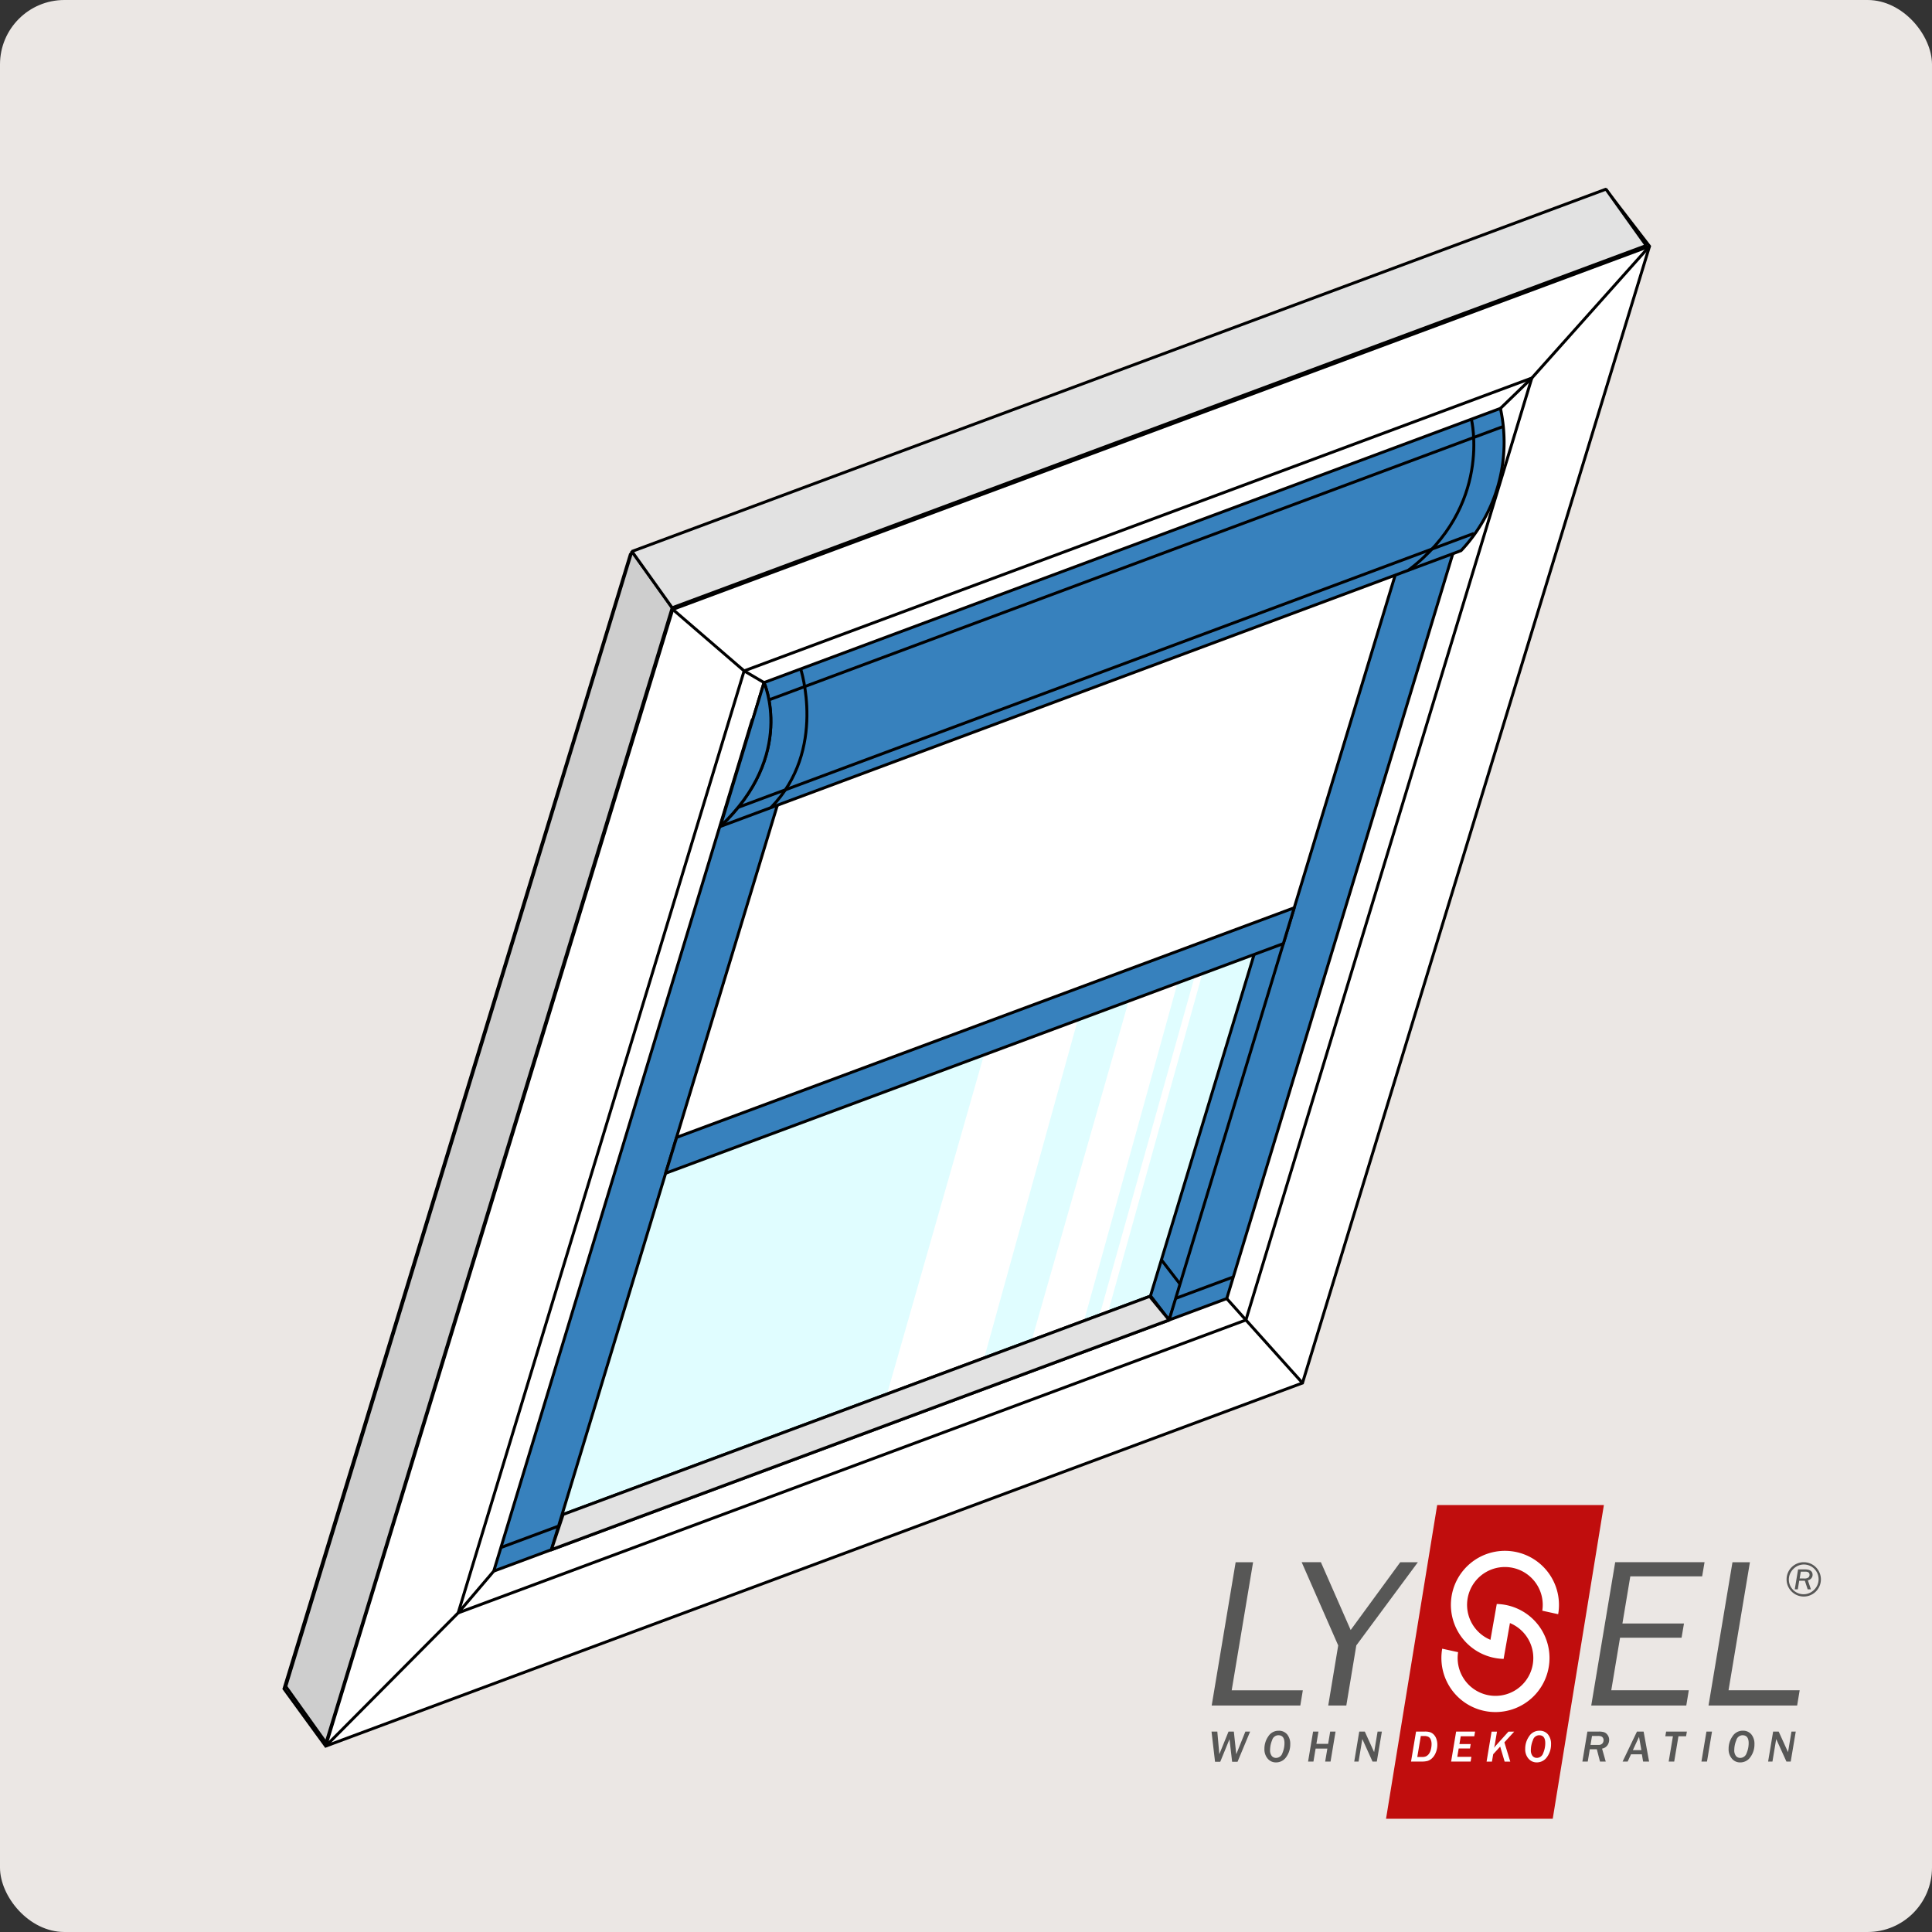
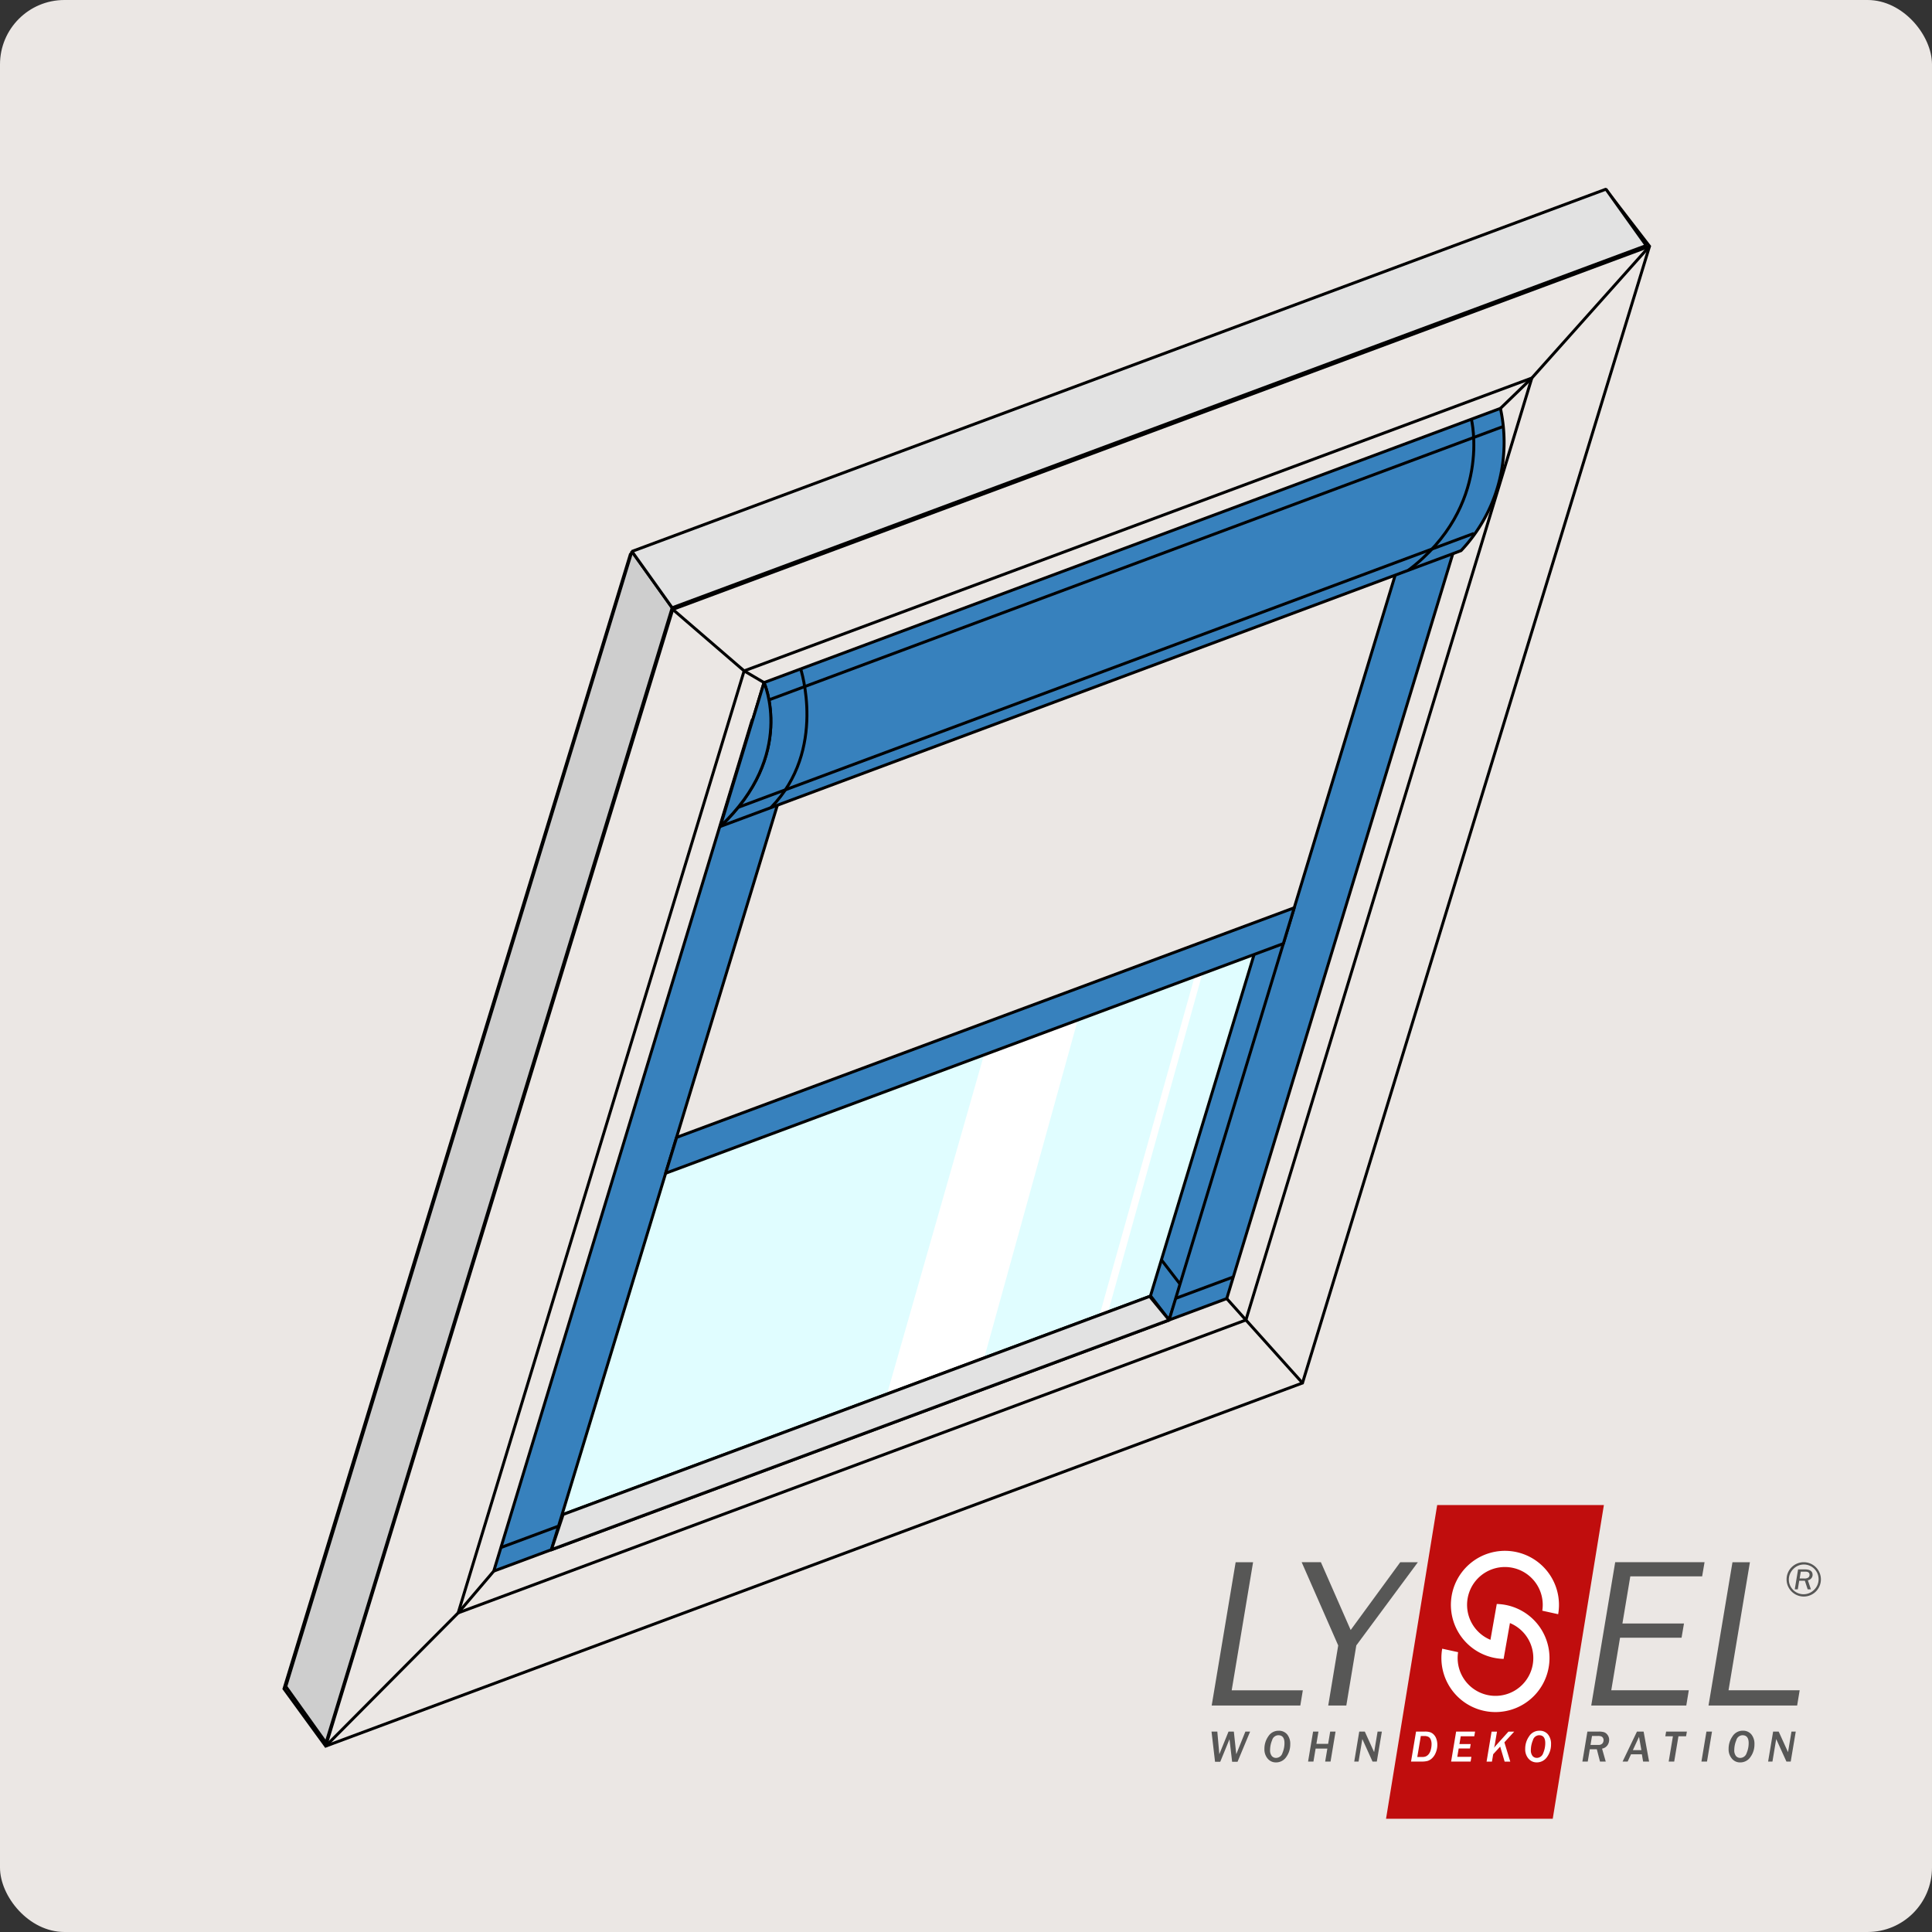
<svg xmlns="http://www.w3.org/2000/svg" xmlns:xlink="http://www.w3.org/1999/xlink" width="240" height="240" viewBox="0 0 240 240">
  <rect x="0" y="0" width="240" height="240" fill="#333333" stroke="none" />
  <defs>
    <clipPath id="clip-path">
      <rect id="Dachfenster_Comfort" data-name="Dachfenster Comfort" width="240" height="240" rx="8" fill="#fff" stroke="#707070" stroke-width="1" />
    </clipPath>
    <clipPath id="clip-path-2">
      <rect id="Rechteck_18037" data-name="Rechteck 18037" width="240" height="240" fill="none" />
    </clipPath>
    <clipPath id="clip-path-4">
      <rect id="Rechteck_18031" data-name="Rechteck 18031" width="85.831" height="69.56" fill="none" />
    </clipPath>
    <clipPath id="clip-path-5">
      <path id="Pfad_38068" data-name="Pfad 38068" d="M69.957,188.129l12.731-42.383,73.1-27.177L142.919,161Z" transform="translate(-69.957 -118.569)" fill="none" />
    </clipPath>
    <linearGradient id="linear-gradient" x1="-0.188" y1="1.152" x2="-0.182" y2="1.152" gradientUnits="objectBoundingBox">
      <stop offset="0" stop-color="#d6ffff" />
      <stop offset="0.517" stop-color="#fff" />
      <stop offset="1" stop-color="#e1ffff" />
    </linearGradient>
    <clipPath id="clip-path-6">
-       <path id="Pfad_38069" data-name="Pfad 38069" d="M140.178,124.455l6.074-2.258-11.564,41.779-6.585,2.731Z" transform="translate(-128.103 -122.197)" fill="none" />
+       <path id="Pfad_38069" data-name="Pfad 38069" d="M140.178,124.455Z" transform="translate(-128.103 -122.197)" fill="none" />
    </clipPath>
    <linearGradient id="linear-gradient-2" x1="-7.058" y1="2.647" x2="-7.003" y2="2.647" gradientUnits="objectBoundingBox">
      <stop offset="0" stop-color="#d6ffff" />
      <stop offset="1" stop-color="#fff" />
    </linearGradient>
    <clipPath id="clip-path-7">
      <path id="Pfad_38070" data-name="Pfad 38070" d="M122.247,130.991l11.624-4.243-11.564,41.779-12.135,4.716Z" transform="translate(-110.172 -126.748)" fill="none" />
    </clipPath>
    <linearGradient id="linear-gradient-3" x1="-4.649" y1="2.436" x2="-4.607" y2="2.436" xlink:href="#linear-gradient-2" />
    <clipPath id="clip-path-8">
      <path id="Pfad_38071" data-name="Pfad 38071" d="M149.306,121.143,137.6,163.172l-1.071.428,11.833-42.137Z" transform="translate(-136.529 -121.143)" fill="none" />
    </clipPath>
    <linearGradient id="linear-gradient-4" x1="-10.686" y1="2.799" x2="-10.607" y2="2.799" gradientUnits="objectBoundingBox">
      <stop offset="0" stop-color="#d6ffff" />
      <stop offset="0.517" stop-color="#fff" />
      <stop offset="1" stop-color="#fff" />
    </linearGradient>
  </defs>
  <g id="Gruppe_22195" data-name="Gruppe 22195" transform="translate(0 -0.28)">
    <g id="Gruppe_15926" data-name="Gruppe 15926" transform="translate(0 0.28)">
      <g id="Gruppe_maskieren_5645" data-name="Gruppe maskieren 5645" clip-path="url(#clip-path)">
        <g id="Dachfenster_Comfort-2" data-name="Dachfenster Comfort">
          <g id="Gruppe_16099" data-name="Gruppe 16099" clip-path="url(#clip-path-2)">
            <rect id="Rechteck_18030" data-name="Rechteck 18030" width="240" height="240" fill="#ebe7e4" />
-             <path id="Pfad_38064" data-name="Pfad 38064" d="M199.643,23.75,78.305,68.861,35.279,209.788l5.183,7.119L161.8,171.8,204.911,30.59Z" fill="#fff" />
            <path id="Pfad_38065" data-name="Pfad 38065" d="M199.643,23.75,78.305,68.861,35.279,209.788l5.183,7.119L161.8,171.8,204.911,30.59Z" fill="none" stroke="#000" stroke-width="0.364" />
            <path id="Pfad_38066" data-name="Pfad 38066" d="M69.957,188.129l12.731-42.383,73.1-27.177L142.919,161Z" fill="#dcf8ff" />
            <g id="Gruppe_16090" data-name="Gruppe 16090">
              <g id="Gruppe_16089" data-name="Gruppe 16089" clip-path="url(#clip-path-2)">
                <g id="Gruppe_16088" data-name="Gruppe 16088" transform="translate(69.957 118.569)" opacity="0.68" style="mix-blend-mode: normal;isolation: isolate">
                  <g id="Gruppe_16087" data-name="Gruppe 16087">
                    <g id="Gruppe_16086" data-name="Gruppe 16086" clip-path="url(#clip-path-4)">
                      <g id="Gruppe_16085" data-name="Gruppe 16085">
                        <g id="Gruppe_16084" data-name="Gruppe 16084" clip-path="url(#clip-path-5)">
                          <path id="Pfad_38067" data-name="Pfad 38067" d="M30.886,167.737l99.74,52.057,64.234-80.832L95.119,86.9Z" transform="translate(-69.957 -118.569)" fill="url(#linear-gradient)" />
                        </g>
                      </g>
                    </g>
                  </g>
                </g>
              </g>
            </g>
            <g id="Gruppe_16092" data-name="Gruppe 16092" transform="translate(128.103 122.197)">
              <g id="Gruppe_16091" data-name="Gruppe 16091" clip-path="url(#clip-path-6)">
                <rect id="Rechteck_18033" data-name="Rechteck 18033" width="18.149" height="44.51" transform="translate(0 0)" fill="url(#linear-gradient-2)" />
              </g>
            </g>
            <g id="Gruppe_16094" data-name="Gruppe 16094" transform="translate(110.172 126.748)">
              <g id="Gruppe_16093" data-name="Gruppe 16093" clip-path="url(#clip-path-7)">
                <rect id="Rechteck_18034" data-name="Rechteck 18034" width="23.699" height="46.495" transform="translate(0 0)" fill="url(#linear-gradient-3)" />
              </g>
            </g>
            <g id="Gruppe_16096" data-name="Gruppe 16096" transform="translate(136.529 121.143)">
              <g id="Gruppe_16095" data-name="Gruppe 16095" clip-path="url(#clip-path-8)">
                <rect id="Rechteck_18035" data-name="Rechteck 18035" width="12.777" height="42.457" transform="translate(0 0)" fill="url(#linear-gradient-4)" />
              </g>
            </g>
            <path id="Pfad_38072" data-name="Pfad 38072" d="M145.231,163.975l-2.312-3.005,12.914-42.548,4.94-1.724Z" fill="#3781bd" />
            <path id="Pfad_38073" data-name="Pfad 38073" d="M145.231,163.975l-2.312-3.005,12.914-42.548,4.94-1.724Z" fill="none" stroke="#000" stroke-linecap="round" stroke-linejoin="round" stroke-width="0.364" />
            <path id="Pfad_38074" data-name="Pfad 38074" d="M154.773,163.975,56.92,200.354,92.437,83.34,190.29,46.96Z" fill="none" stroke="#000" stroke-width="0.364" />
            <path id="Pfad_38075" data-name="Pfad 38075" d="M93.426,89.447,61.336,195.169l7.16-2.662L100.241,87.921Z" fill="#3781bd" />
            <path id="Pfad_38076" data-name="Pfad 38076" d="M93.426,89.447,61.336,195.169l7.16-2.662L100.241,87.921Z" fill="none" stroke="#000" stroke-linecap="round" stroke-linejoin="round" stroke-width="0.364" />
            <path id="Pfad_38077" data-name="Pfad 38077" d="M177.32,58.253,145.231,163.975l7.16-2.662L184.135,56.726Z" fill="#3781bd" />
            <path id="Pfad_38078" data-name="Pfad 38078" d="M177.32,58.253,145.231,163.975l7.16-2.662L184.135,56.726Z" fill="none" stroke="#000" stroke-linecap="round" stroke-linejoin="round" stroke-width="0.364" />
            <path id="Pfad_38079" data-name="Pfad 38079" d="M204.911,30.59,190.29,46.96l-3.9,3.772" fill="none" stroke="#000" stroke-width="0.364" />
            <path id="Pfad_38080" data-name="Pfad 38080" d="M161.8,171.8l-7.026-7.822-2.383-2.662" fill="none" stroke="#000" stroke-width="0.364" />
            <path id="Pfad_38081" data-name="Pfad 38081" d="M204.911,30.59,83.574,75.7,40.462,216.907" fill="none" stroke="#000" stroke-width="0.364" />
            <g id="Gruppe_16098" data-name="Gruppe 16098">
              <g id="Gruppe_16097" data-name="Gruppe 16097" clip-path="url(#clip-path-2)">
                <path id="Pfad_38082" data-name="Pfad 38082" d="M181.5,68.4,89.472,102.67l5.437-17.877,91.479-34.061A19.617,19.617,0,0,1,181.5,68.4" fill="#3781bd" />
                <path id="Pfad_38083" data-name="Pfad 38083" d="M181.5,68.4,89.472,102.67l5.437-17.877,91.479-34.061A19.617,19.617,0,0,1,181.5,68.4Z" fill="none" stroke="#000" stroke-linecap="round" stroke-linejoin="round" stroke-width="0.364" />
                <path id="Pfad_38084" data-name="Pfad 38084" d="M99.446,83.035s3.345,10.107-3.682,17.293" fill="none" stroke="#000" stroke-width="0.364" />
                <path id="Pfad_38085" data-name="Pfad 38085" d="M182.781,52.076s2.673,10.821-7.837,18.77" fill="none" stroke="#000" stroke-width="0.364" />
                <line id="Linie_11757" data-name="Linie 11757" y1="2.662" x2="7.16" transform="translate(62.151 189.604)" fill="none" stroke="#000" stroke-width="0.364" />
                <line id="Linie_11758" data-name="Linie 11758" y1="2.662" x2="7.16" transform="translate(146.03 158.633)" fill="none" stroke="#000" stroke-width="0.364" />
                <line id="Linie_11759" data-name="Linie 11759" x1="76.93" y2="28.601" transform="translate(68.355 163.975)" fill="none" stroke="#000" stroke-width="0.364" />
                <path id="Pfad_38086" data-name="Pfad 38086" d="M159.422,117.218,82.688,145.746l1.368-4.457,76.717-28.521Z" fill="#3781bd" />
                <path id="Pfad_38087" data-name="Pfad 38087" d="M159.422,117.218,82.688,145.746l1.368-4.457,76.717-28.521Z" fill="none" stroke="#000" stroke-linecap="round" stroke-linejoin="round" stroke-width="0.364" />
                <line id="Linie_11760" data-name="Linie 11760" x1="72.962" y2="27.126" transform="translate(69.957 161.003)" fill="none" stroke="#000" stroke-width="0.364" />
                <path id="Pfad_38088" data-name="Pfad 38088" d="M61.336,195.169l-4.417,5.185L40.462,216.907" fill="none" stroke="#000" stroke-width="0.364" />
                <path id="Pfad_38089" data-name="Pfad 38089" d="M78.305,68.861,83.574,75.7l8.863,7.639,2.472,1.453s4.037,8.938-5.437,17.877" fill="none" stroke="#000" stroke-width="0.364" />
                <line id="Linie_11761" data-name="Linie 11761" y1="34.061" x2="91.479" transform="translate(95.376 52.935)" fill="none" stroke="#000" stroke-width="0.364" />
                <line id="Linie_11762" data-name="Linie 11762" y1="34.062" x2="91.479" transform="translate(91.606 66.266)" fill="none" stroke="#000" stroke-width="0.364" />
                <line id="Linie_11763" data-name="Linie 11763" x1="2.312" y1="3.004" transform="translate(144.275 156.503)" fill="none" stroke="#000" stroke-linejoin="bevel" stroke-width="0.364" />
                <path id="Pfad_38090" data-name="Pfad 38090" d="M89.473,102.671c9.474-8.938,5.437-17.877,5.437-17.877Z" fill="#3781bd" />
                <path id="Pfad_38091" data-name="Pfad 38091" d="M89.473,102.671c9.474-8.938,5.437-17.877,5.437-17.877Z" fill="none" stroke="#000" stroke-linecap="round" stroke-linejoin="round" stroke-width="0.364" />
                <path id="Pfad_38092" data-name="Pfad 38092" d="M78.5,68.5l5,7-43,141-5-7Z" fill="#cecece" />
                <path id="Pfad_38093" data-name="Pfad 38093" d="M78.5,68.5l5,7-43,141-5-7Z" fill="none" stroke="#000" stroke-linejoin="bevel" stroke-width="0.364" />
                <path id="Pfad_38094" data-name="Pfad 38094" d="M78.5,68.5l5,7,121-45-5-7Z" fill="#e2e2e2" />
                <path id="Pfad_38095" data-name="Pfad 38095" d="M78.5,68.5l5,7,121-45-5-7Z" fill="none" stroke="#000" stroke-linejoin="bevel" stroke-width="0.364" />
                <path id="Pfad_38096" data-name="Pfad 38096" d="M142.815,161.042l2.416,2.933L68.5,192.5l1.457-4.371Z" fill="#e2e2e2" />
                <path id="Pfad_38097" data-name="Pfad 38097" d="M142.815,161.042l2.416,2.933L68.5,192.5l1.457-4.371Z" fill="none" stroke="#000" stroke-linejoin="bevel" stroke-width="0.364" />
              </g>
            </g>
          </g>
        </g>
      </g>
    </g>
    <g id="hersteller-lysel_aktiv" transform="translate(150.5 187.244)">
      <path id="Pfad_45955" data-name="Pfad 45955" d="M3,7.977.023,25.781h11.01l.312-1.891H2.508L5.166,7.977Zm20.448,0L17.288,16.4l-3.7-8.427H11.2l4.54,10.344L14.5,25.781h2.247l1.241-7.467L25.637,7.977Zm26.7,0-2.975,17.8H58.98l.312-1.891H49.66l1.091-6.533h7.642l.3-1.762H51.046l.979-5.857h8.924l.3-1.761h-11.1Zm14.569,0-2.976,17.8h11.01l.314-1.891H64.228L66.885,7.977H64.718Z" transform="translate(-0.003 -0.877)" fill="#575756" />
      <path id="Pfad_45956" data-name="Pfad 45956" d="M30.709,0,24.356,38.967H45.064L51.417,0Z" transform="translate(-2.677)" fill="#c00d0d" />
      <g id="Gruppe_22194" data-name="Gruppe 22194" transform="translate(0 5.667)">
        <path id="Pfad_45957" data-name="Pfad 45957" d="M72.575,31.6h-.533l-.427,2.557L70.455,31.6h-.691l-.622,3.726h.538l.466-2.8,1.272,2.8h.532Zm-7.384,1.069a.824.824,0,0,1,.765-.615q.77,0,.77.977a3.154,3.154,0,0,1-.254,1.24.838.838,0,0,1-.795.6.686.686,0,0,1-.523-.231,1.13,1.13,0,0,1-.215-.777,3.139,3.139,0,0,1,.253-1.19m-.545,2.295a1.306,1.306,0,0,0,1.008.463,1.521,1.521,0,0,0,1.3-.684,2.625,2.625,0,0,0,.489-1.563,1.841,1.841,0,0,0-.386-1.236A1.319,1.319,0,0,0,66,31.492a1.486,1.486,0,0,0-1.284.7,2.66,2.66,0,0,0-.481,1.551,1.766,1.766,0,0,0,.414,1.225M62.171,31.6h-.692l-.621,3.726h.691Zm-3.121,0H56.471l-.1.584h.946l-.527,3.141h.685l.528-3.141h.946Zm-6.711,2.307.766-1.655.292,1.655ZM53.676,31.6h-.827l-1.785,3.726h.629l.416-.9H53.46l.153.9h.744Zm-6.411.542H48a1.332,1.332,0,0,1,.385.044.447.447,0,0,1,.223.17.508.508,0,0,1,.093.31.667.667,0,0,1-.135.4.655.655,0,0,1-.561.19H47.08Zm1.248,1.575a1.045,1.045,0,0,0,.666-.412,1.173,1.173,0,0,0,.215-.678.994.994,0,0,0-.195-.607.892.892,0,0,0-.441-.343,2.26,2.26,0,0,0-.666-.078h-1.4l-.623,3.726h.667l.256-1.528h.871l.394,1.528h.713ZM21.161,31.6h-.532L20.2,34.156,19.041,31.6H18.35l-.622,3.726h.538l.467-2.8L20,35.325h.532Zm-5.754,0h-.666l-.256,1.527H13.028l.256-1.527h-.668l-.622,3.726h.666l.27-1.614h1.458l-.271,1.614h.668ZM7.527,32.668a.825.825,0,0,1,.765-.615q.77,0,.77.977a3.154,3.154,0,0,1-.254,1.24.838.838,0,0,1-.794.6.687.687,0,0,1-.524-.231,1.13,1.13,0,0,1-.215-.777,3.12,3.12,0,0,1,.252-1.19m-.544,2.295a1.3,1.3,0,0,0,1.007.463,1.521,1.521,0,0,0,1.3-.684,2.625,2.625,0,0,0,.489-1.563,1.837,1.837,0,0,0-.386-1.236,1.317,1.317,0,0,0-1.057-.45,1.489,1.489,0,0,0-1.285.7,2.66,2.66,0,0,0-.48,1.551,1.766,1.766,0,0,0,.415,1.225M4.795,31.6H4.206L3.073,34.413l-.3-2.814H2.112L.968,34.413.72,31.6H0l.437,3.754h.646l1.149-2.806.328,2.806h.671Z" transform="translate(0 -9.128)" fill="#575756" />
        <path id="Pfad_45958" data-name="Pfad 45958" d="M42.985,32.668a.824.824,0,0,1,.765-.615q.769,0,.768.977a3.139,3.139,0,0,1-.254,1.238.836.836,0,0,1-.794.6.689.689,0,0,1-.524-.231,1.133,1.133,0,0,1-.215-.779,3.156,3.156,0,0,1,.254-1.188m-.545,2.295a1.307,1.307,0,0,0,1.007.463,1.525,1.525,0,0,0,1.3-.684,2.631,2.631,0,0,0,.489-1.563,1.839,1.839,0,0,0-.386-1.236,1.319,1.319,0,0,0-1.057-.45,1.488,1.488,0,0,0-1.285.7,2.661,2.661,0,0,0-.481,1.551,1.766,1.766,0,0,0,.414,1.225m-3-2.034,1.22-1.33h-.715l-1.572,1.742a2.113,2.113,0,0,0-.211.275c.052-.231.079-.361.085-.393l.273-1.624H37.85l-.622,3.726h.666l.156-.919.868-.949.554,1.869h.7ZM35.343,34.74H33.589l.174-1.04h1.4l.093-.551h-1.4l.161-.967H35.7l.1-.584H33.446l-.622,3.726h2.421Zm-6.284-2.59h.4a1.183,1.183,0,0,1,.536.1.653.653,0,0,1,.3.348,1.433,1.433,0,0,1,.1.551,2.669,2.669,0,0,1-.1.726,1.379,1.379,0,0,1-.265.54,1,1,0,0,1-.344.266,1.2,1.2,0,0,1-.476.077H28.62Zm.074,3.174a2.905,2.905,0,0,0,.758-.075,1.427,1.427,0,0,0,.545-.318,1.914,1.914,0,0,0,.474-.7,2.451,2.451,0,0,0,.2-.977,2.136,2.136,0,0,0-.135-.788,1.411,1.411,0,0,0-.351-.536,1.158,1.158,0,0,0-.448-.263,2.164,2.164,0,0,0-.611-.069H28.467l-.622,3.726h1.288Z" transform="translate(-3.06 -9.128)" fill="#fff" />
        <path id="Pfad_45959" data-name="Pfad 45959" d="M46.586,14.257h0a6.713,6.713,0,1,0-6.776,5.553c.043-.249.221-1.256.356-2.02h0l.429-2.431a4.7,4.7,0,1,1-6.44,3.616l-1.973-.433a6.714,6.714,0,1,0,6.777-5.553c-.044.249-.221,1.256-.356,2.019h0l-.429,2.432a4.7,4.7,0,1,1,6.44-3.617Z" transform="translate(-3.525 -6.367)" fill="#fff" />
        <path id="Pfad_45960" data-name="Pfad 45960" d="M82.019,9.149h.557c.352,0,.53.128.53.385a.437.437,0,0,1-.137.335.8.8,0,0,1-.535.13h-.556Zm.858,2.2h.4L82.9,10.222a.708.708,0,0,0,.418-.237.649.649,0,0,0,.167-.44q0-.674-.964-.675h-.837l-.414,2.477h.377l.178-1.066h.7Zm.8.05a1.826,1.826,0,1,1-2.584-2.58,1.826,1.826,0,1,1,2.584,2.58m.214-2.8a2.132,2.132,0,0,0-3.637,1.5,2.132,2.132,0,1,0,3.637-1.5" transform="translate(-8.819 -6.544)" fill="#575756" />
      </g>
    </g>
  </g>
</svg>